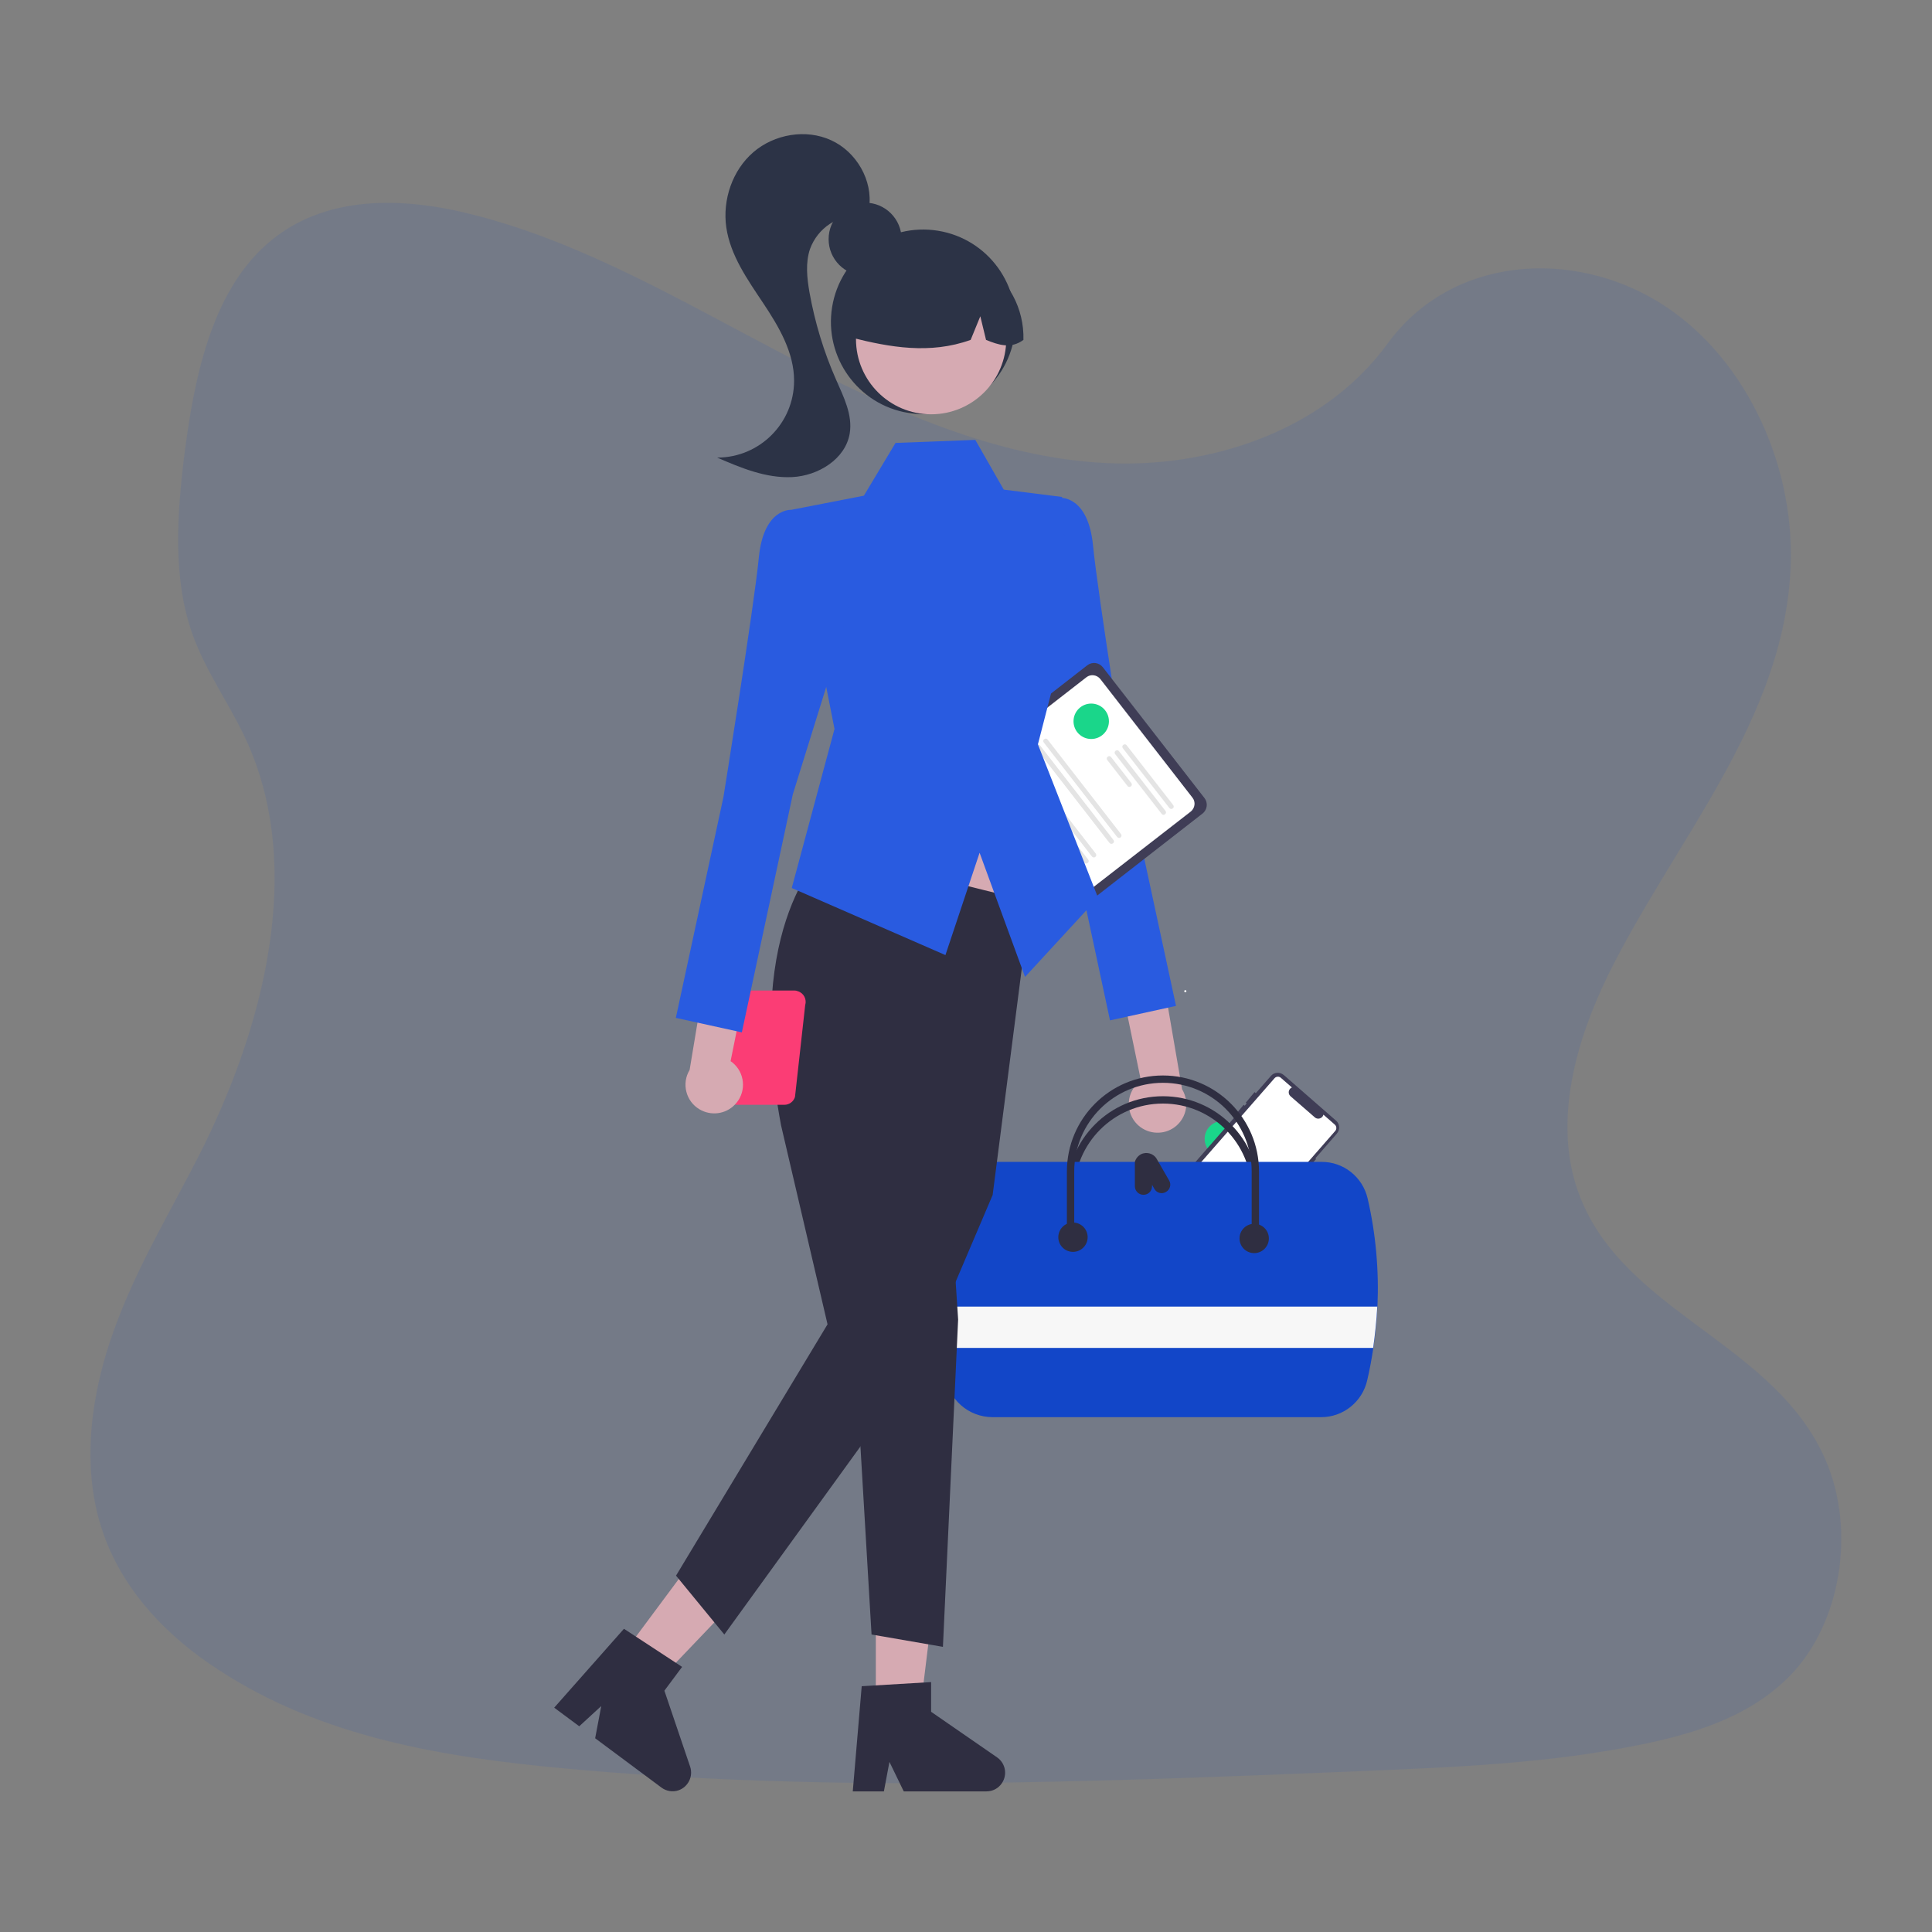
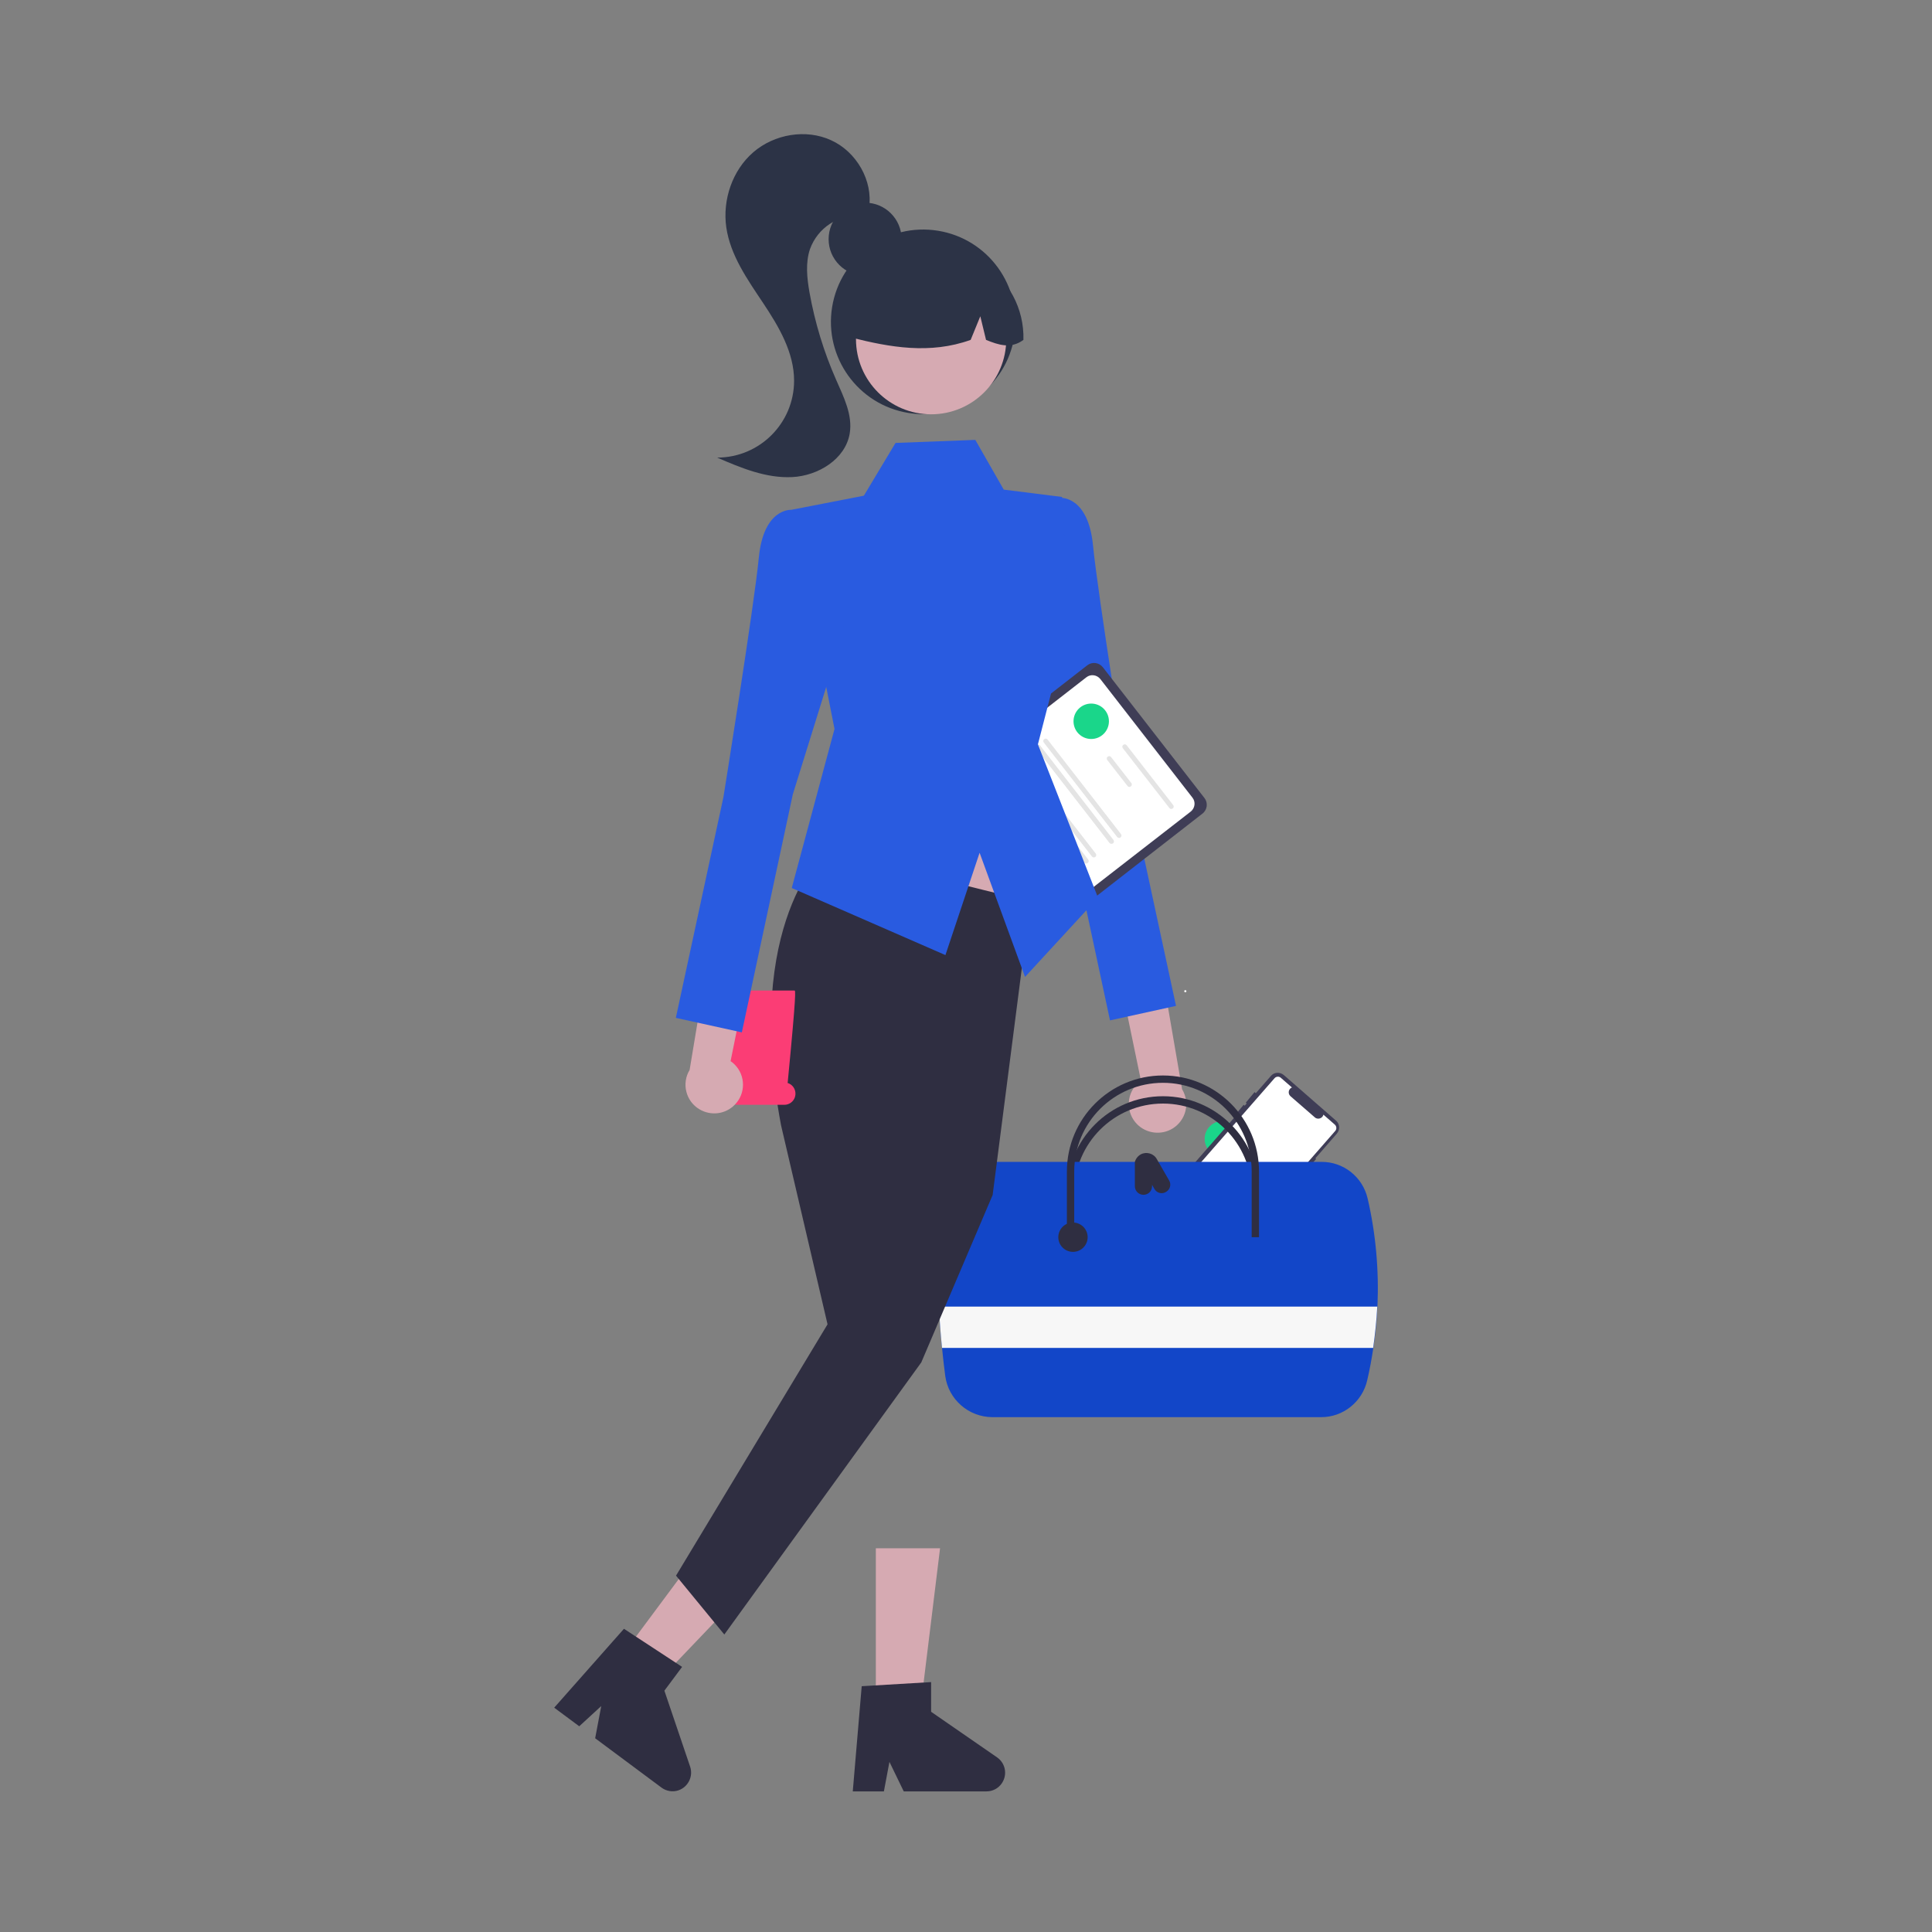
<svg xmlns="http://www.w3.org/2000/svg" version="1.1" id="Livello_1" x="0px" y="0px" viewBox="0 0 1080 1080" style="enable-background:new 0 0 1080 1080;" xml:space="preserve">
  <rect x="0" y="0" width="1080" height="1080" fill="#808080" stroke="none" />
  <style type="text/css">
	.st0{opacity:0.1;fill:#1246C8;enable-background:new    ;}
	.st1{fill:#1AD68A;}
	.st2{fill:#3F3D56;}
	.st3{fill:#FFFFFF;}
	.st4{fill:#D6AAB2;}
	.st5{fill:#295BE0;}
	.st6{fill:#E4E4E4;}
	.st7{fill:#2F2E41;}
	.st8{fill:#1246C8;}
	.st9{fill:#F7F7F7;}
	.st10{fill:#2C3346;}
	.st11{fill:#FB3D75;}
</style>
-   <path class="st0" d="M619.2,258.9c-62.7-2.8-122.4-30.2-179.6-60s-113.3-63.2-174.8-78.8c-39.5-10.2-84.4-11.7-116.1,16.8  c-30.6,27.3-40.3,74.6-45.8,118.7c-4,33-6.3,67.7,4.6,98.7c7.6,21.3,21.1,39.6,30.4,60c32.5,71.4,9.5,159.6-25.7,229.7  c-16.5,32.7-35.7,64-48.3,99c-12.7,34.7-18.6,74.8-7.4,110.4c11,35.3,37.4,61.8,65.9,80.2c57.8,37.8,126,48.7,192.5,54.9  c147.1,13.7,295.1,7.7,442.8,1.7c54.7-2.3,109.5-4.3,163.1-15.7c29.8-6.3,60.6-16.5,82.3-40.4c27.4-30.7,34.4-82.8,15.8-121.5  c-30.8-64.6-116.3-80.8-138-150.3c-11.8-38.1,0.4-80.8,17.5-116.1c37.1-76,99.2-142.9,102.6-229.7c2.3-59.8-27.6-119.5-73.9-147.7  c-48.3-29.6-115.4-25.9-151.3,23.1C739.3,242.1,674.7,261.5,619.2,258.9z" />
  <circle class="st1" cx="683.3" cy="636.6" r="9.9" />
  <g>
    <path class="st2" d="M688.9,700.7l39.2-44.9l0.4,0.4l7.2-8.3l-0.4-0.4l12-13.8c1.9-2.2,1.7-5.5-0.5-7.3l0,0L717.7,601   c-2.2-1.9-5.5-1.7-7.3,0.5l0,0l-8.4,9.6l-0.7-0.6l-4.9,5.9l0.5,0.4l-1.1,1.3l-0.6-0.5l-4.9,5.9l0.4,0.4l-38.9,44.5   c-1.9,2.2-1.7,5.4,0.5,7.3l0,0l29.2,25.5C683.7,703.1,687,702.9,688.9,700.7z" />
    <path class="st3" d="M653.1,673.2c-0.5-0.9-0.4-2.1,0.3-2.9l59.1-67.6c0.9-1,2.5-1.1,3.5-0.2l6.2,5.4L722,608   c-1.4,0.7-2,2.4-1.3,3.9c0.2,0.3,0.4,0.6,0.7,0.9l13.8,12c0.7,0.5,1.7,0.7,2.6,0.4c0.9-0.3,1.6-0.9,1.9-1.8l0.1-0.3l6.4,5.6   c1,0.9,1.1,2.5,0.2,3.5L690,696.7c-2.4,2.7-6.6,3-9.3,0.6l-27-23.6C653.4,673.6,653.2,673.4,653.1,673.2z" />
    <path class="st3" d="M705.2,674.5l-27.3-23.9c-0.4-0.3-0.4-0.9-0.1-1.2c0.3-0.4,0.9-0.4,1.2-0.1l0,0l27.3,23.9   c0.4,0.3,0.4,0.9,0.1,1.2S705.5,674.8,705.2,674.5L705.2,674.5z" />
    <path class="st3" d="M693.4,669.4l-9-7.9c-0.4-0.3-0.4-0.9-0.1-1.2s0.9-0.4,1.2-0.1l9,7.9c0.4,0.3,0.4,0.9,0.1,1.2   C694.3,669.7,693.8,669.7,693.4,669.4z" />
    <path class="st3" d="M688.2,675.3l-9-7.9c-0.4-0.3-0.4-0.9-0.1-1.2c0.3-0.4,0.9-0.4,1.2-0.1l9,7.9c0.4,0.3,0.4,0.9,0.1,1.2   C689.1,675.6,688.6,675.7,688.2,675.3z" />
-     <path class="st3" d="M685.6,678.4l-9-7.9c-0.4-0.3-0.4-0.9-0.1-1.2c0.3-0.4,0.9-0.4,1.2-0.1l0,0l9,7.9c0.4,0.3,0.4,0.9,0.1,1.2   C686.5,678.7,685.9,678.7,685.6,678.4L685.6,678.4z" />
    <path class="st3" d="M695.9,676.7L676.8,660c-0.4-0.3-0.4-0.9-0.1-1.2c0.3-0.4,0.9-0.4,1.2-0.1l0,0l19.1,16.7   c0.4,0.3,0.4,0.9,0.1,1.2C696.8,677,696.3,677,695.9,676.7L695.9,676.7z" />
    <path class="st3" d="M676.9,681.8l-3.3-2.9c-0.6-0.5-0.7-1.5-0.1-2.1c0.5-0.6,1.5-0.7,2.1-0.1l3.3,2.9c0.6,0.5,0.7,1.5,0.1,2.1   C678.4,682.3,677.5,682.3,676.9,681.8L676.9,681.8z" />
    <path class="st4" d="M635.7,628.5c-6.2-6.2-6.3-16.3-0.1-22.6c0.7-0.7,1.4-1.3,2.2-1.8L611.7,478l28.1,8.9l21,122   c4.6,7.6,2.2,17.4-5.4,22C649.1,634.7,640.9,633.7,635.7,628.5L635.7,628.5z" />
    <g>
      <path class="st5" d="M575.5,291.4l17.4-13.1c0,0,15.4-1.1,18.1,26.6c2.7,27.7,19.8,134,19.8,134l26.6,123.4l-36.9,8.1L592,437.2    l-28.6-91.9L575.5,291.4z" />
    </g>
    <path class="st2" d="M580,518.7l-56.8-73.1c-2.1-2.7-1.6-6.6,1.1-8.7l83.5-65c2.7-2.1,6.6-1.6,8.7,1.1l56.8,73.1   c2.1,2.7,1.6,6.6-1.1,8.7l-83.5,65C586,521.9,582.1,521.4,580,518.7z" />
    <path class="st3" d="M581.4,512.1l-51.5-66.3c-1.9-2.4-1.4-5.9,1-7.8l76.4-59.4c2.4-1.9,5.9-1.4,7.8,1l51.5,66.3   c1.9,2.4,1.4,5.9-1,7.8L589.2,513C586.8,514.9,583.3,514.5,581.4,512.1z" />
    <path class="st6" d="M653.7,451.7l-26-33.4c-0.5-0.6-0.4-1.5,0.2-1.9c0.6-0.5,1.5-0.4,1.9,0.2l0,0l26,33.4c0.5,0.6,0.4,1.5-0.2,1.9   C655,452.4,654.2,452.3,653.7,451.7L653.7,451.7L653.7,451.7z" />
-     <path class="st6" d="M649.4,455l-26-33.4c-0.5-0.6-0.4-1.5,0.2-1.9c0.6-0.5,1.5-0.4,1.9,0.2l0,0l26,33.4c0.5,0.6,0.4,1.5-0.3,1.9   C650.7,455.7,649.8,455.6,649.4,455z" />
    <path class="st6" d="M630.3,439.4L619,424.9c-0.5-0.6-0.4-1.5,0.2-1.9c0.6-0.5,1.5-0.4,1.9,0.2l0,0l11.3,14.5   c0.5,0.6,0.4,1.5-0.3,1.9C631.7,440.1,630.8,440,630.3,439.4L630.3,439.4z" />
    <path class="st6" d="M624.5,467.9l-41-52.8c-0.5-0.6-0.4-1.5,0.2-1.9c0.6-0.5,1.5-0.4,1.9,0.2l0,0l41,52.8c0.5,0.6,0.4,1.5-0.2,1.9   C625.9,468.6,625,468.5,624.5,467.9L624.5,467.9z" />
    <path class="st6" d="M620.2,471.2l-41-52.8c-0.5-0.6-0.4-1.5,0.3-1.9c0.6-0.5,1.5-0.4,1.9,0.2l41,52.8c0.5,0.6,0.4,1.5-0.2,1.9   C621.6,471.9,620.7,471.8,620.2,471.2L620.2,471.2z" />
    <path class="st6" d="M610.4,478.8l-41-52.8c-0.5-0.6-0.4-1.5,0.2-1.9c0.6-0.5,1.5-0.4,1.9,0.2l0,0l41,52.8c0.5,0.6,0.4,1.5-0.2,1.9   C611.8,479.5,610.9,479.4,610.4,478.8C610.5,478.8,610.4,478.8,610.4,478.8L610.4,478.8z" />
    <path class="st6" d="M606.1,482.2l-41-52.8c-0.5-0.6-0.4-1.5,0.3-1.9c0.6-0.5,1.5-0.4,1.9,0.2l41,52.8c0.5,0.6,0.4,1.5-0.3,1.9   C607.5,482.9,606.6,482.8,606.1,482.2L606.1,482.2z" />
    <path class="st6" d="M596.4,489.8l-41-52.8c-0.5-0.6-0.4-1.5,0.2-1.9c0.6-0.5,1.5-0.4,1.9,0.2l0,0l41,52.8c0.5,0.6,0.4,1.5-0.2,1.9   C597.7,490.5,596.8,490.4,596.4,489.8L596.4,489.8z" />
    <path class="st6" d="M592.1,493.1l-41-52.8c-0.5-0.6-0.4-1.5,0.2-1.9c0.6-0.5,1.5-0.4,1.9,0.2l0,0l41,52.8c0.5,0.6,0.4,1.5-0.3,1.9   C593.4,493.8,592.5,493.7,592.1,493.1z" />
    <circle class="st3" cx="662.6" cy="554.1" r="0.6" />
    <path class="st7" d="M703.8,703.2h-4.1v-36.7c0-27.4-22.2-49.6-49.6-49.6s-49.6,22.2-49.6,49.6v36.7h-4.1v-36.7   c0-29.6,24-53.7,53.7-53.7c29.6,0,53.7,24,53.7,53.7L703.8,703.2L703.8,703.2z" />
    <path class="st8" d="M764.5,669.9c-2.8-12-13.5-20.5-25.8-20.4H553.8c-13.1,0-24.2,9.6-26.2,22.5c-2.8,19.3-3.7,38.9-2.7,58.3   c0.3,7.5,0.9,15.2,1.7,23.1c0.5,5.2,1.1,10.4,1.8,15.8c1.8,13.1,13,22.9,26.3,23h183.7c12.4,0.1,23.2-8.6,25.9-20.7   c1.4-6,2.5-12,3.4-18c1.2-7.7,1.9-15.4,2.3-23.1C770.9,710.1,769.1,689.7,764.5,669.9z" />
    <path class="st7" d="M703.8,691.6h-4.1v-36.7c0-27.4-22.2-49.6-49.6-49.6s-49.6,22.2-49.6,49.6l0,0v36.7h-4.1v-36.7   c0-29.6,24-53.7,53.7-53.7c29.6,0,53.7,24,53.7,53.7L703.8,691.6L703.8,691.6z" />
    <path class="st7" d="M653.5,659.8l-6.8-11.8c-1.7-3.2-5.8-4.4-9-2.7c-1.6,0.9-2.8,2.4-3.3,4.2v13.6c0,2.6,2.1,4.8,4.8,4.8   s4.8-2.1,4.8-4.8v-0.8l1.3,2.3c1.3,2.3,4.2,3.1,6.5,1.7C654.1,665,654.9,662.1,653.5,659.8z" />
    <circle class="st7" cx="599.8" cy="691.6" r="8.2" />
-     <circle class="st7" cx="701.1" cy="692.3" r="8.2" />
    <g>
      <path class="st9" d="M769.9,730.4c-0.4,7.7-1.2,15.4-2.3,23.1h-241c-0.8-7.9-1.4-15.6-1.7-23.1H769.9z" />
    </g>
    <g>
      <circle class="st10" cx="483.6" cy="133.7" r="20.4" />
    </g>
    <g>
      <ellipse transform="matrix(0.16 -0.987 0.987 0.16 255.937 660.618)" class="st10" cx="516.2" cy="179.9" rx="51.6" ry="51.6" />
    </g>
    <polygon class="st4" points="489.6,959.3 514,959.3 525.5,865.5 489.6,865.5  " />
    <path class="st7" d="M481.7,942.6l38.8-2.3v16.6l36.9,25.5c4.7,3.3,5.9,9.7,2.6,14.5c-1.9,2.8-5.1,4.5-8.6,4.5h-46.2l-8-16.5   l-3.1,16.5h-17.4L481.7,942.6z" />
    <polygon class="st4" points="345.3,928.6 364.8,943.1 430,874.8 401.2,853.4  " />
    <path class="st7" d="M348.8,910.5l32.5,21.3l-9.9,13.3l14.4,42.5c1.8,5.4-1.1,11.3-6.5,13.2c-3.2,1.1-6.8,0.5-9.5-1.5l-37.1-27.6   l3.4-18L323.8,965l-14-10.4L348.8,910.5z" />
    <rect x="476.8" y="440.9" class="st4" width="92.4" height="87" />
    <path class="st7" d="M461.4,475.6c0,0-46.1,39.8-24.8,153.4l26,111.3l-84.7,140.5l27,32.9L515,761.6l39.9-93.6L576,504L461.4,475.6   z" />
-     <polygon class="st7" points="532.8,694.7 535.6,737.6 527.1,920.6 487.2,913.7 479.5,783.4  " />
    <g>
      <polygon class="st5" points="545.2,245.9 500.6,247.6 482.9,277.1 442.3,285 466.5,407.5 442.6,496.4 528.5,533.9 547.6,476.7     573,546.1 613.8,501.8 580.2,416.1 597.6,348.6 593.7,277.8 561.1,273.7   " />
    </g>
    <circle class="st4" cx="520.5" cy="189.6" r="42" />
    <g>
      <path class="st10" d="M549,146.8c-22.7-13.8-52.2-6.6-66.1,16c-4.8,7.8-7.2,16.8-7,25.9c21.4,5.4,43.9,9.5,66.7,1.3l5.4-13.2    l3.2,13.2c6.9,2.8,13.9,5.2,20.9,0C572.6,172.6,563.8,156.1,549,146.8z" />
    </g>
    <g>
      <path class="st10" d="M464.6,78.4c-14.1-6.5-31.8-3.4-43.5,6.7s-17.3,26.6-15.1,42c2.3,15.7,11.8,29.1,20.6,42.3    c8.8,13.2,17.3,27.6,17.3,43.4c0,23.7-19.2,43-43,43c13.4,5.8,27.3,11.6,41.9,10.9c14.5-0.7,29.8-10,32.2-24.4    c1.7-10.4-3.4-20.4-7.6-30c-6.9-15.6-11.9-32.1-14.9-48.9c-1.4-8-2.3-16.5,0.3-24.2c4.3-11.8,15.7-19.3,28.2-18.7l4.8-4.3    C488.1,100.9,478.7,84.8,464.6,78.4z" />
    </g>
-     <path class="st11" d="M444.1,553.7H404c-1.8,0-3.6,0.8-4.8,2.2c-5.2-0.9-10.1,2.5-11.1,7.6c-0.9,5.2,2.5,10.1,7.6,11.1   c2,0.4,4.1,0.1,5.9-0.8l4.7,39.4c0.8,2.6,3.2,4.4,6,4.4h26.1c2.8,0,5.2-1.8,6-4.4l5.7-51.3c1-3.3-0.8-6.8-4.1-7.8   C445.3,553.8,444.7,553.7,444.1,553.7z M397.5,572c-3.8,0-6.8-3-6.8-6.8s3-6.8,6.8-6.8c0.1,0,0.2,0,0.4,0c-0.3,1.1-0.2,2.2,0.1,3.3   l2.9,9.3C399.8,571.7,398.7,572,397.5,572z" />
+     <path class="st11" d="M444.1,553.7H404c-1.8,0-3.6,0.8-4.8,2.2c-5.2-0.9-10.1,2.5-11.1,7.6c-0.9,5.2,2.5,10.1,7.6,11.1   c2,0.4,4.1,0.1,5.9-0.8l4.7,39.4c0.8,2.6,3.2,4.4,6,4.4h26.1c2.8,0,5.2-1.8,6-4.4c1-3.3-0.8-6.8-4.1-7.8   C445.3,553.8,444.7,553.7,444.1,553.7z M397.5,572c-3.8,0-6.8-3-6.8-6.8s3-6.8,6.8-6.8c0.1,0,0.2,0,0.4,0c-0.3,1.1-0.2,2.2,0.1,3.3   l2.9,9.3C399.8,571.7,398.7,572,397.5,572z" />
    <path class="st4" d="M410.7,617.6c6.2-6.2,6.2-16.4-0.1-22.6c-0.7-0.7-1.4-1.3-2.2-1.8L433.9,467l-28.1,9l-20.3,122.1   c-4.6,7.6-2.1,17.5,5.5,22C397.4,623.9,405.5,622.9,410.7,617.6L410.7,617.6z" />
    <g>
      <path class="st5" d="M459.7,298.2L442.3,285c0,0-15.4-1.1-18.1,26.6s-19.8,134-19.8,134L377.8,569l36.9,8.1L443.2,444l28.6-91.9    L459.7,298.2z" />
    </g>
    <circle class="st1" cx="610" cy="403.2" r="9.9" />
  </g>
</svg>